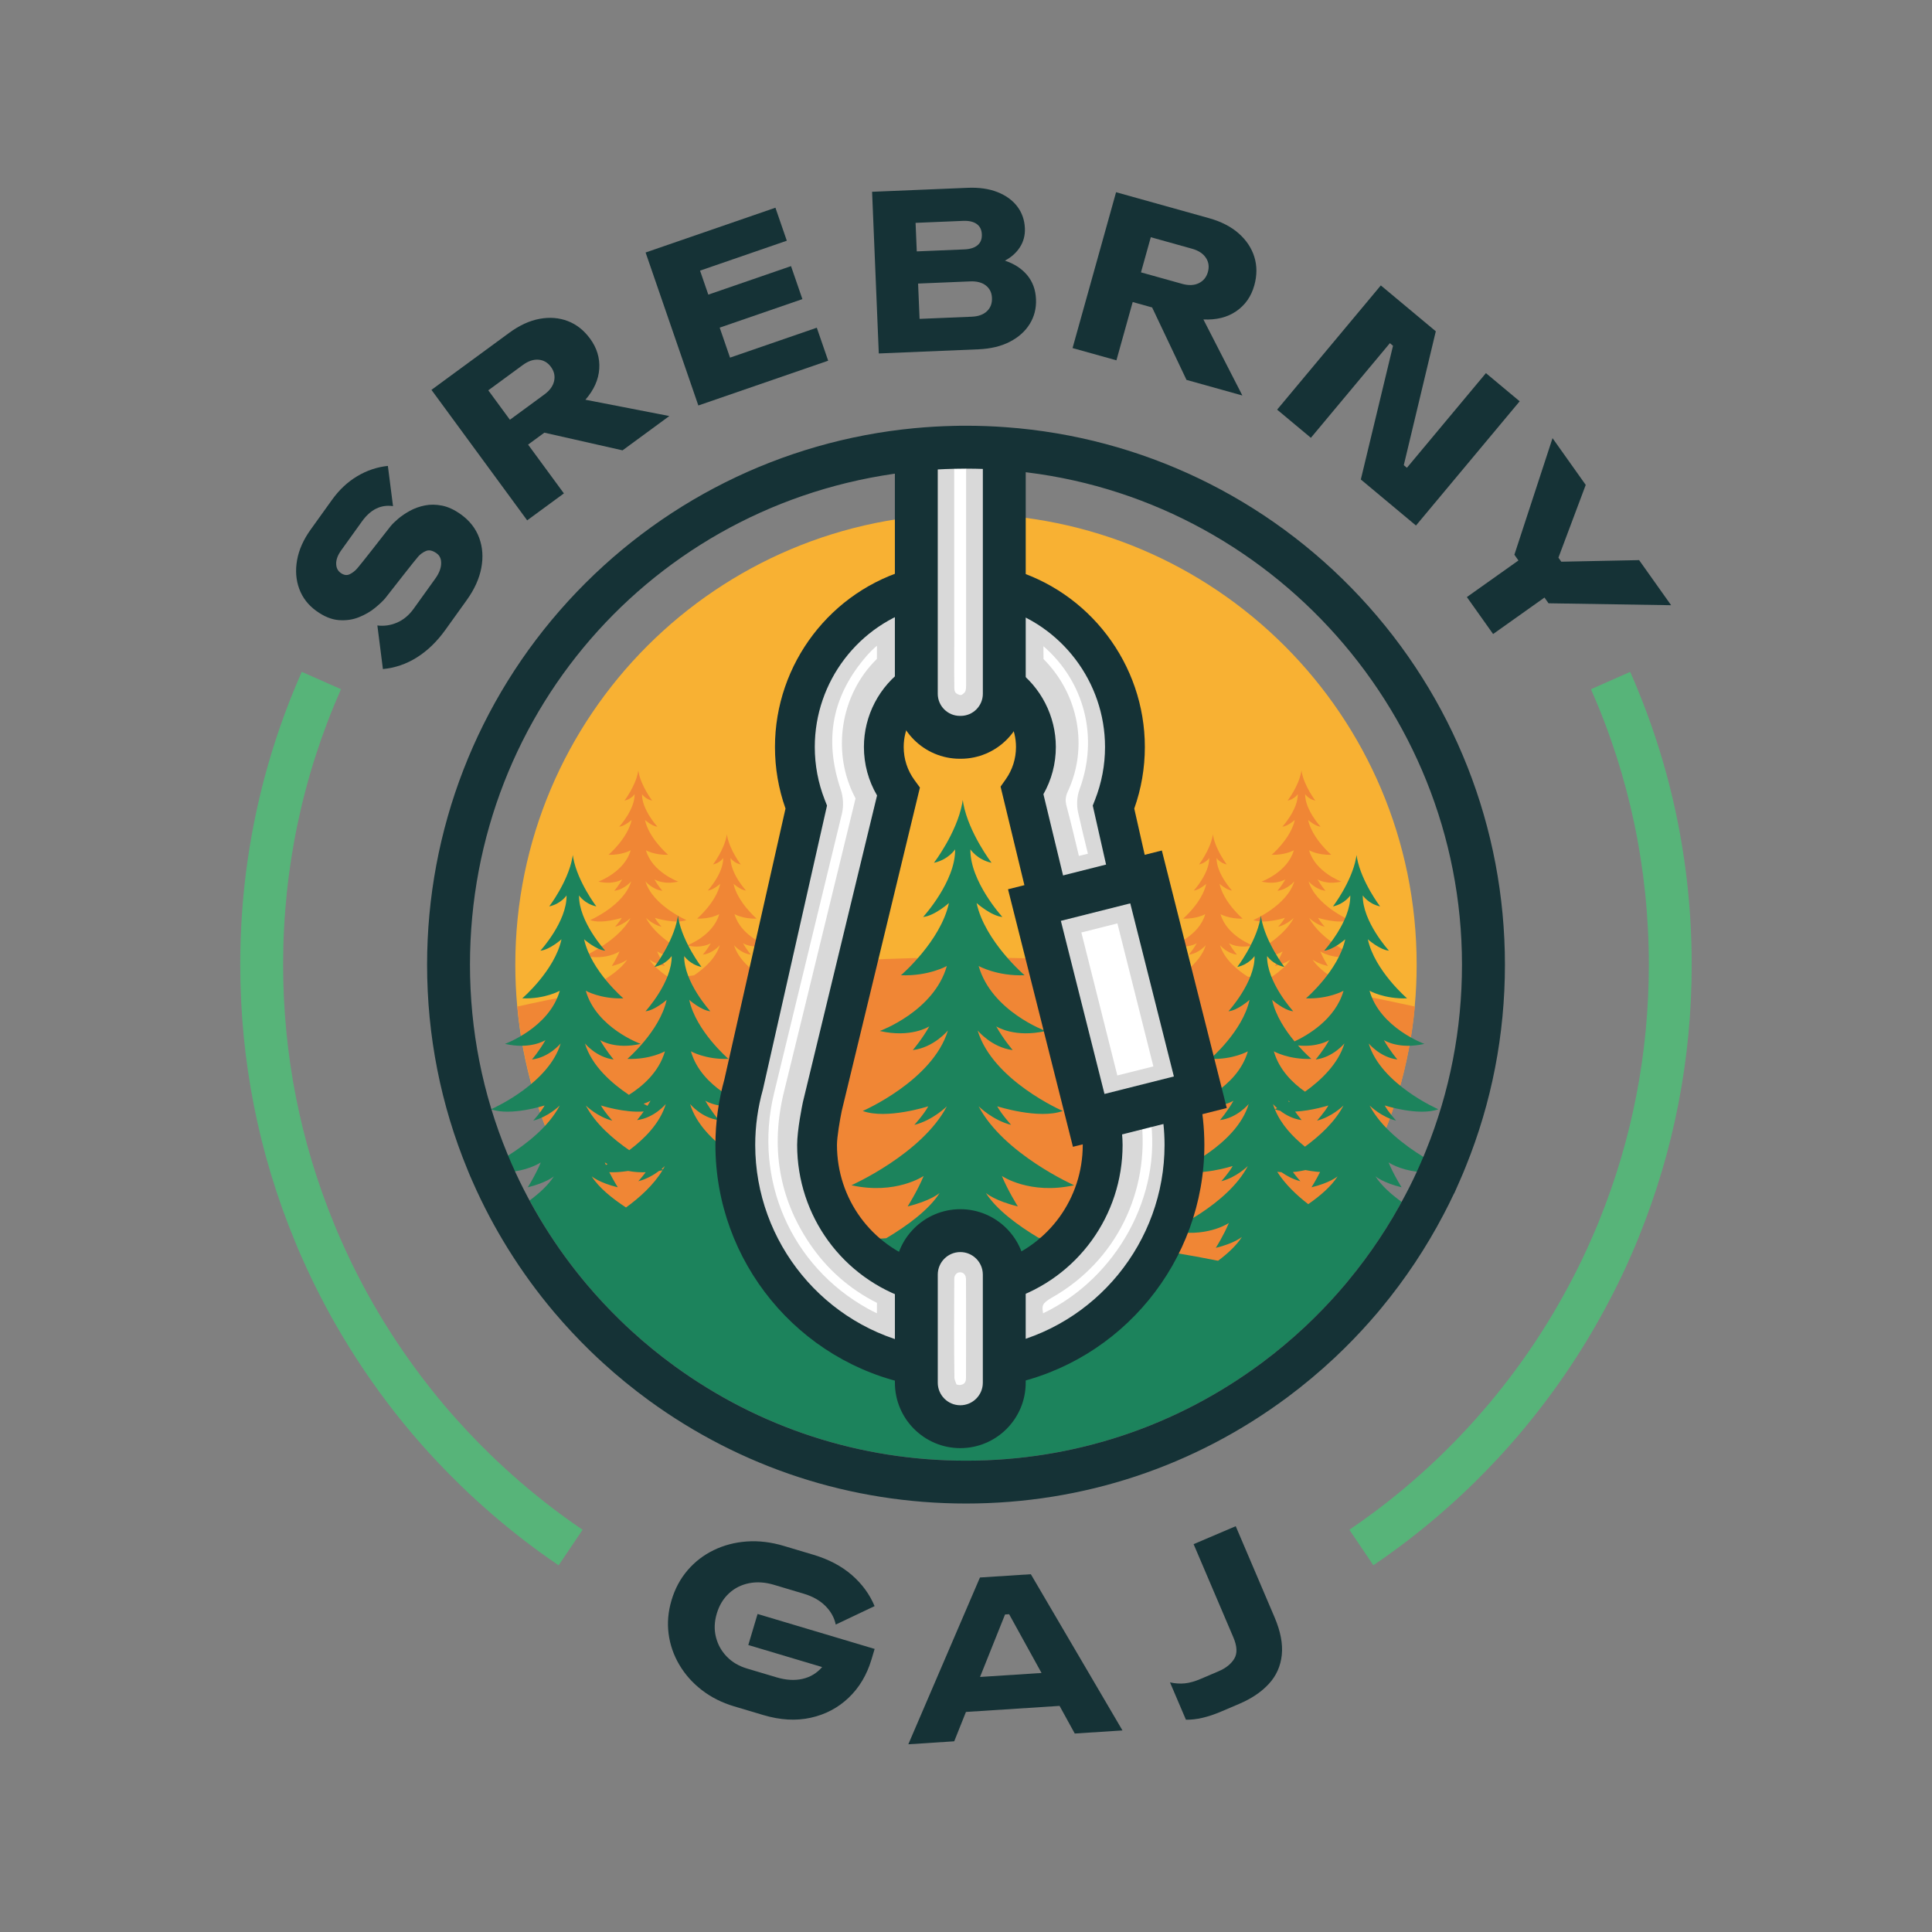
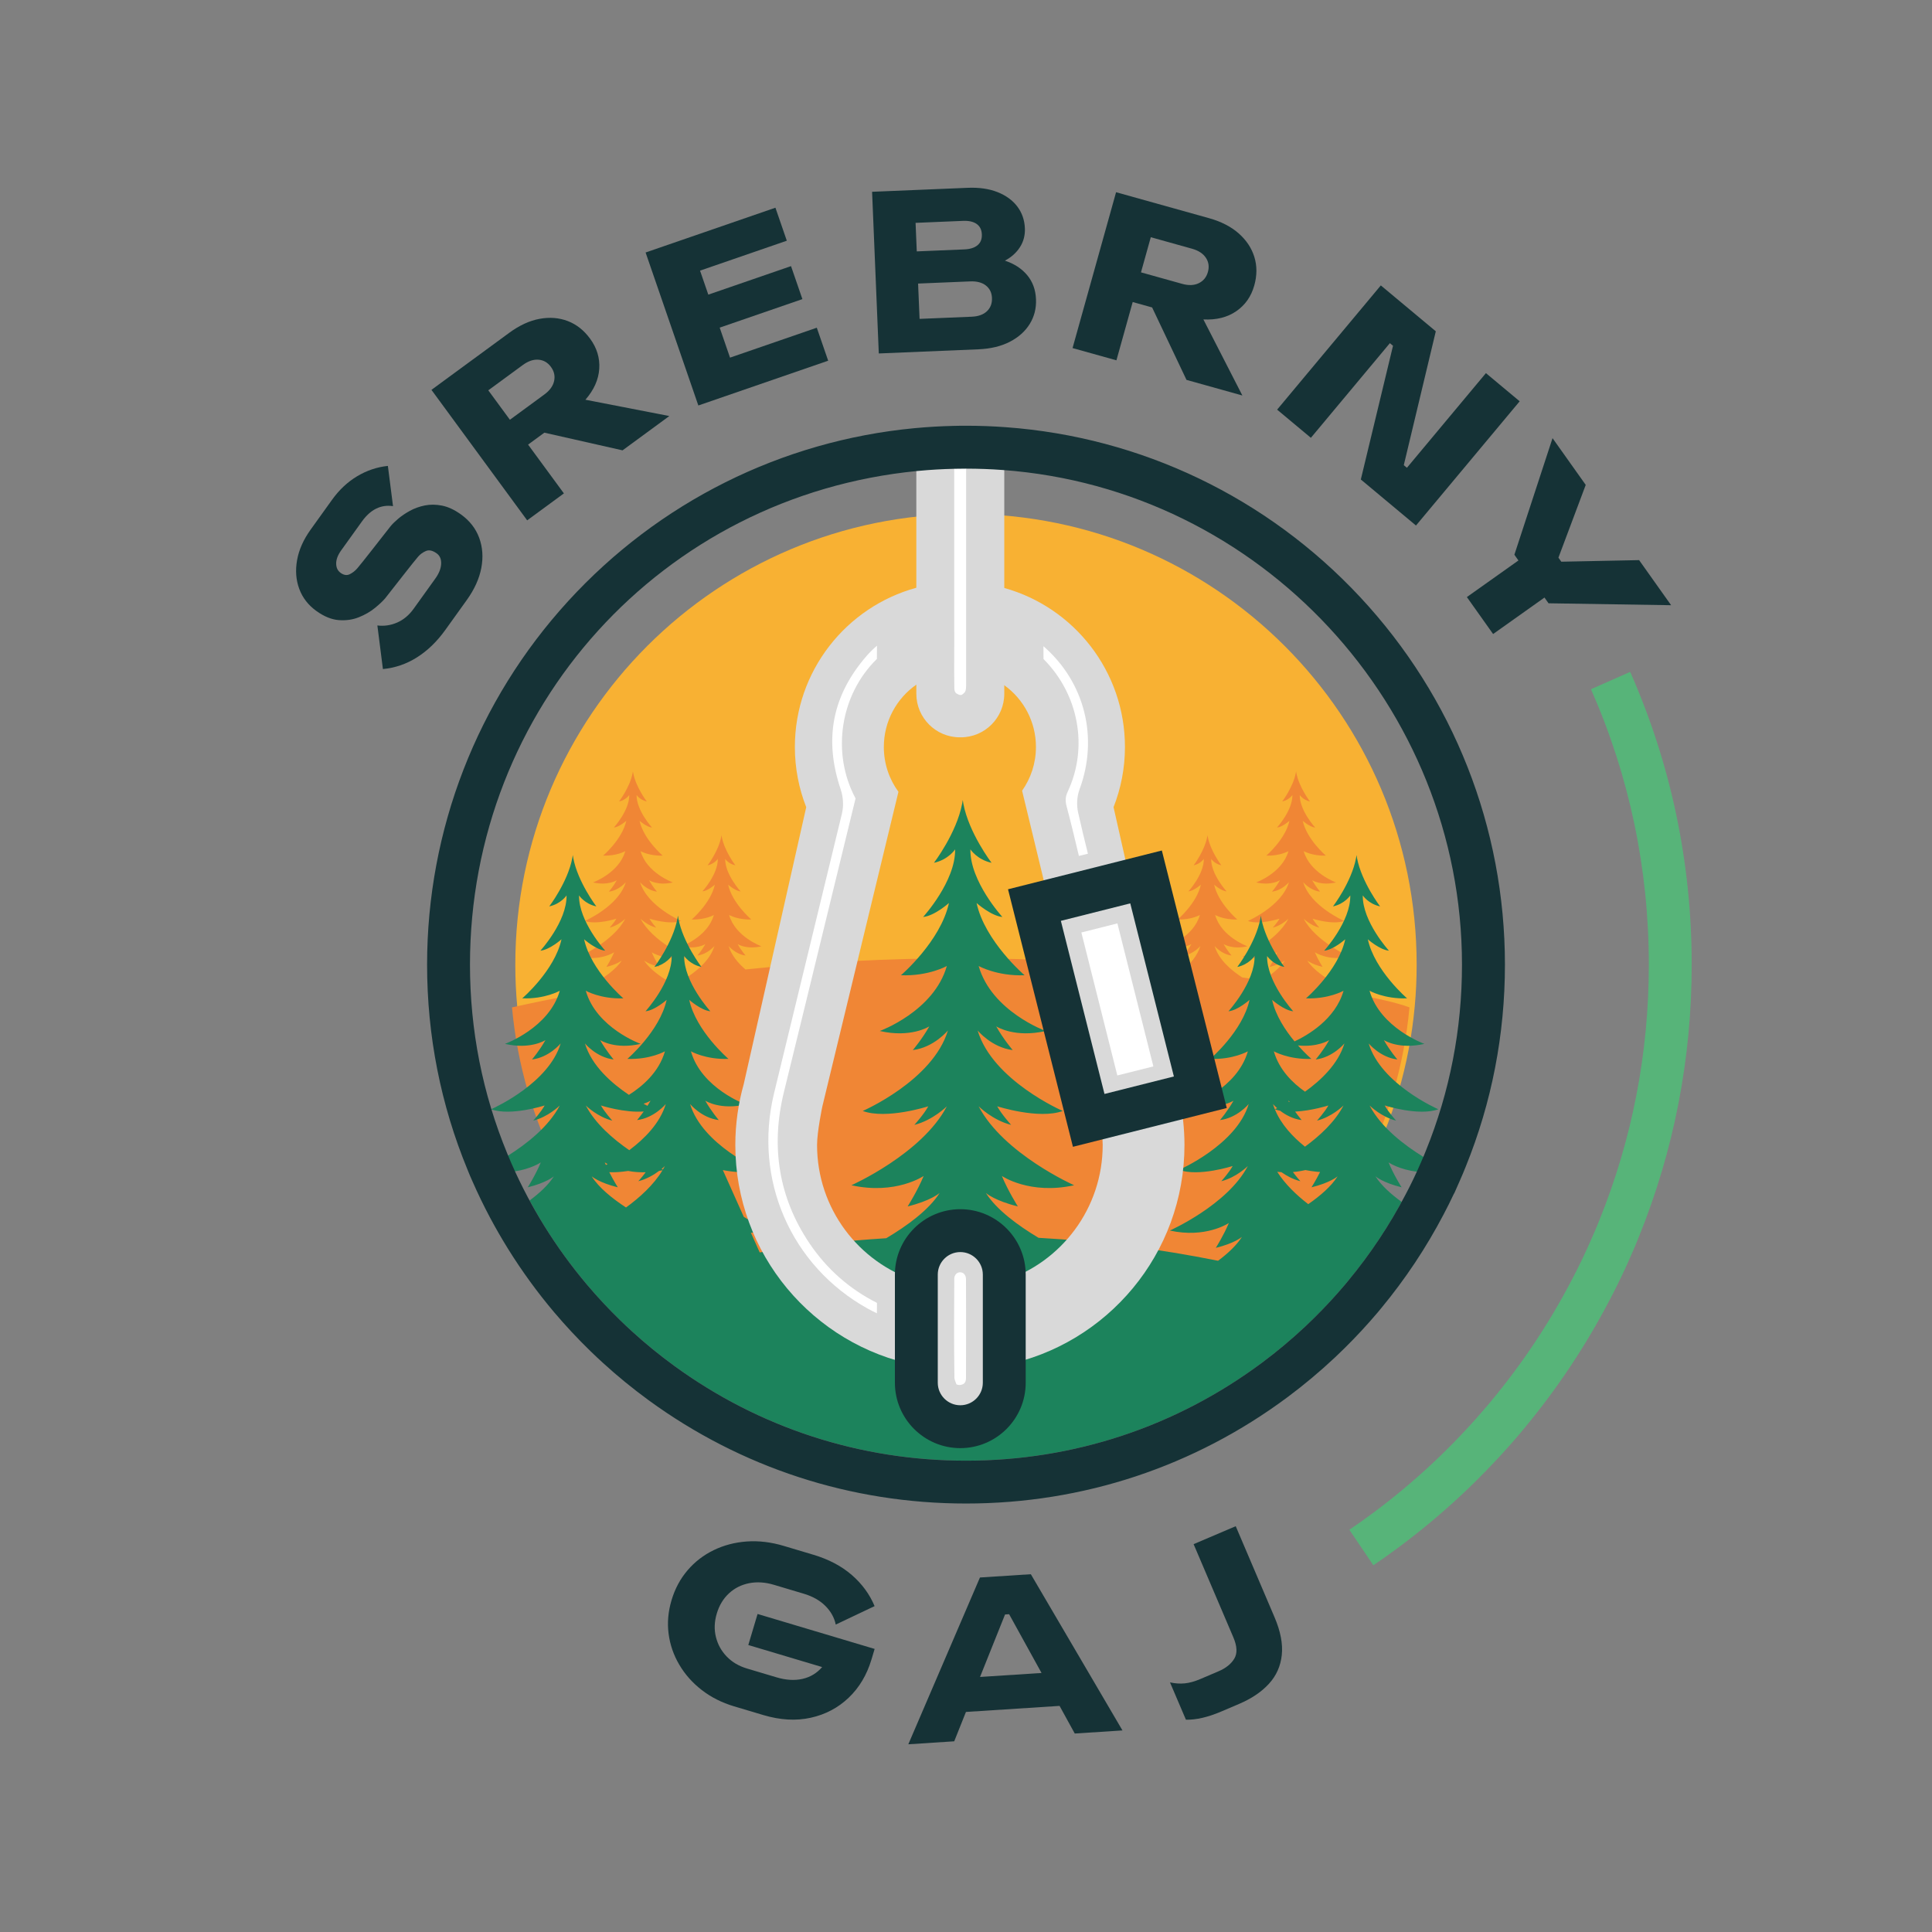
<svg xmlns="http://www.w3.org/2000/svg" version="1.1" id="Warstwa_1" x="0px" y="0px" viewBox="0 0 1000 1000" style="enable-background:new 0 0 1000 1000;" xml:space="preserve">
  <rect x="0" y="0" width="1000" height="1000" fill="#808080" stroke="none" />
  <style type="text/css">
	.st0{fill:#57B479;}
	.st1{fill:#F8B133;}
	.st2{fill:#F08635;}
	.st3{fill:#153236;}
	.st4{fill:#1C835C;}
	.st5{fill:#D9D9D9;}
	.st6{fill:#FFFFFF;}
</style>
  <g>
    <path class="st0" d="M710.85,810.19l-12.42-18.39c4.21-2.84,8.42-5.84,12.54-8.91c10.7-7.96,21.11-16.68,30.95-25.92   c2.14-2,4.27-4.05,6.34-6.11c3.25-3.2,6.39-6.43,9.36-9.61c4.16-4.42,8.33-9.09,12.42-13.91c0.55-0.64,1.05-1.26,1.54-1.87   l0.62-0.74c15.81-19.07,29.63-39.83,41.06-61.71c3.8-7.17,7.35-14.55,10.57-22l2.55-5.88c0.45-1.08,0.89-2.16,1.31-3.23   c17.1-42.18,25.74-86.76,25.74-132.6c0-49.61-10.08-97.58-29.95-142.58l20.3-8.97c21.13,47.84,31.84,98.83,31.84,151.54   c0,48.71-9.2,96.1-27.33,140.85c-1.25,3.16-2.65,6.49-4.13,9.81l-0.66,1.48c-0.54,1.22-1.08,2.44-1.63,3.65l-0.66,1.44   c-2.62,5.71-5.41,11.34-8.32,16.83c-12.1,23.15-26.74,45.16-43.49,65.39c-0.22,0.28-0.44,0.55-0.68,0.81   c-0.53,0.67-1.12,1.38-1.77,2.15c-4.33,5.11-8.76,10.07-13.15,14.73c-3.15,3.37-6.5,6.81-9.94,10.2c-2.2,2.18-4.48,4.39-6.77,6.52   c-10.44,9.8-21.5,19.07-32.87,27.52C719.85,803.95,715.34,807.15,710.85,810.19z" />
-     <path class="st0" d="M289.15,810.21c-3.15-2.13-6.42-4.43-10.31-7.25c-11.06-8.08-21.73-16.8-31.75-25.94   c-3.35-3.04-6.29-5.81-8.99-8.46c-4.08-3.97-8.12-8.07-11.94-12.15c-4.48-4.76-8.92-9.72-13.16-14.73   c-11.73-13.89-22.56-28.78-32.21-44.29c-0.19-0.29-0.37-0.58-0.54-0.87l-0.11-0.18c-4.21-6.83-8.19-13.77-11.83-20.61   c-4.41-8.26-8.59-16.89-12.42-25.63c-1.05-2.32-2.13-4.85-3.28-7.72c-18.75-45.39-28.26-93.53-28.26-143.09   c0-52.72,10.71-103.71,31.84-151.54l20.3,8.97c-19.87,45-29.95,92.97-29.95,142.58c0,46.66,8.95,91.97,26.6,134.67l0.04,0.1   c1.05,2.61,2.01,4.88,2.94,6.93l0.06,0.14c3.6,8.24,7.54,16.36,11.7,24.15c3.43,6.45,7.17,12.98,11.15,19.43l0.52,0.83   c9.11,14.64,19.33,28.7,30.38,41.79c3.98,4.7,8.16,9.37,12.39,13.86c3.61,3.85,7.39,7.7,11.28,11.48c2.53,2.49,5.27,5.06,8.41,7.92   c9.44,8.61,19.48,16.82,29.87,24.41c3.65,2.65,6.73,4.82,9.67,6.8L289.15,810.21z" />
    <path class="st1" d="M733.26,499.28c0,7.32-0.33,14.55-1,21.7c-5.58,60.48-34.24,114.28-77.11,152.47   c-41.23,36.76-95.57,59.1-155.16,59.1s-113.93-22.34-155.16-59.1c-42.86-38.19-71.53-91.99-77.11-152.47c-0.67-7.15-1-14.38-1-21.7   c0-128.83,104.43-233.27,233.27-233.27C628.83,266.02,733.26,370.45,733.26,499.28z" />
-     <path class="st2" d="M702.68,514.85c0.93-0.08,1.86-0.22,2.79-0.44c0,0-20.04-8.22-26.09-17.73c0.13,0.12,2.36,1.97,7.96,3.34   c0,0-2.44-3.86-3.99-7.58c0,0,6.94,4.75,18,2.31c0,0-17.61-7.84-23.77-19.67c0,0,3.47,3.47,8.1,4.63c0,0-2.44-2.7-3.47-4.63   c0,0,10.41,3.34,16.33,1.16c0,0-17.48-7.58-21.21-20.06c0,0,3.47,4.24,8.74,4.89c0,0-2.31-2.69-4.11-5.91   c0.21,0.13,4.68,2.91,12.34,1.15c0,0-13.5-4.89-16.71-16.2c0,0,4.5,2.57,11.44,2.31c0,0-9.89-8.48-11.95-18c0,0,3.6,3.21,6.43,3.47   c0,0-8.1-8.87-7.97-16.84c0,0,1.67,2.57,5.27,3.35c0,0-5.63-7.38-7.02-14.71c-0.06-0.31-0.11-0.63-0.16-0.94   c-0.04,0.31-0.09,0.63-0.15,0.94c-1.39,7.33-7.02,14.71-7.02,14.71c3.6-0.77,5.27-3.35,5.27-3.35c0.13,7.97-7.97,16.84-7.97,16.84   c2.83-0.26,6.43-3.47,6.43-3.47c-2.05,9.52-11.95,18-11.95,18c6.94,0.26,11.44-2.31,11.44-2.31c-3.21,11.31-16.71,16.2-16.71,16.2   c7.65,1.76,12.12-1.02,12.33-1.15c-1.79,3.21-4.11,5.91-4.11,5.91c5.27-0.65,8.74-4.89,8.74-4.89   c-3.72,12.47-21.21,20.06-21.21,20.06c5.91,2.18,16.32-1.16,16.32-1.16c-1.03,1.93-3.47,4.63-3.47,4.63   c4.63-1.16,8.1-4.63,8.1-4.63c-6.17,11.83-23.78,19.67-23.78,19.67c11.06,2.44,18-2.31,18-2.31c-1.54,3.72-3.98,7.58-3.98,7.58   c5.6-1.37,7.83-3.22,7.96-3.34c-2.4,3.78-7.01,7.35-11.69,10.29c-3.47-0.51-6.95-1.02-10.43-1.5c-5.32-3.42-12.11-9-14.27-16.24   c0,0,3.47,4.24,8.74,4.89c0,0-2.31-2.69-4.11-5.91c0.21,0.13,4.68,2.91,12.34,1.15c0,0-13.5-4.89-16.71-16.2   c0,0,4.5,2.57,11.44,2.31c0,0-9.89-8.48-11.95-18c0,0,3.6,3.21,6.43,3.47c0,0-8.1-8.87-7.97-16.84c0,0,1.67,2.57,5.27,3.35   c0,0-5.63-7.38-7.02-14.71c-0.06-0.31-0.11-0.63-0.16-0.94c-0.04,0.31-0.09,0.63-0.15,0.94c-1.39,7.33-7.02,14.71-7.02,14.71   c3.6-0.77,5.27-3.35,5.27-3.35c0.13,7.97-7.97,16.84-7.97,16.84c2.83-0.26,6.43-3.47,6.43-3.47c-2.05,9.52-11.95,18-11.95,18   c6.94,0.26,11.44-2.31,11.44-2.31c-3.21,11.31-16.71,16.2-16.71,16.2c7.65,1.76,12.12-1.02,12.33-1.15   c-1.79,3.21-4.11,5.91-4.11,5.91c5.27-0.65,8.74-4.89,8.74-4.89c-1.5,5.01-5.21,9.23-9.13,12.49   c-37.75-4.05-76.09-6.15-114.92-6.15c-37.63,0-74.78,1.97-111.4,5.78c-3.75-3.21-7.25-7.3-8.7-12.12c0,0,3.47,4.24,8.74,4.89   c0,0-2.32-2.69-4.11-5.91c0.21,0.13,4.68,2.91,12.33,1.15c0,0-13.5-4.89-16.71-16.2c0,0,4.5,2.57,11.44,2.31c0,0-9.9-8.48-11.95-18   c0,0,3.6,3.21,6.43,3.47c0,0-8.1-8.87-7.97-16.84c0,0,1.67,2.57,5.27,3.35c0,0-5.63-7.38-7.02-14.71   c-0.06-0.31-0.11-0.63-0.15-0.94c-0.05,0.31-0.1,0.63-0.16,0.94c-1.39,7.33-7.02,14.71-7.02,14.71c3.6-0.77,5.27-3.35,5.27-3.35   c0.13,7.97-7.97,16.84-7.97,16.84c2.83-0.26,6.43-3.47,6.43-3.47c-2.06,9.52-11.95,18-11.95,18c6.94,0.26,11.44-2.31,11.44-2.31   c-3.21,11.31-16.71,16.2-16.71,16.2c7.66,1.76,12.13-1.02,12.34-1.15c-1.8,3.21-4.11,5.91-4.11,5.91c5.27-0.65,8.74-4.89,8.74-4.89   c-2.03,6.79-8.14,12.13-13.29,15.59c-4.06,0.54-8.11,1.1-12.16,1.68c-4.42-2.84-8.68-6.24-10.95-9.82   c0.13,0.12,2.36,1.97,7.96,3.34c0,0-2.44-3.86-3.98-7.58c0,0,6.94,4.75,18,2.31c0,0-17.61-7.84-23.78-19.67c0,0,3.47,3.47,8.1,4.63   c0,0-2.44-2.7-3.47-4.63c0,0,10.41,3.34,16.33,1.16c0,0-17.48-7.58-21.21-20.06c0,0,3.47,4.24,8.74,4.89c0,0-2.32-2.69-4.11-5.91   c0.21,0.13,4.68,2.91,12.33,1.15c0,0-13.5-4.89-16.71-16.2c0,0,4.5,2.57,11.44,2.31c0,0-9.9-8.48-11.95-18c0,0,3.6,3.21,6.43,3.47   c0,0-8.1-8.87-7.97-16.84c0,0,1.67,2.57,5.27,3.35c0,0-5.63-7.38-7.02-14.71c-0.06-0.31-0.11-0.63-0.15-0.94   c-0.05,0.31-0.1,0.63-0.16,0.94c-1.39,7.33-7.02,14.71-7.02,14.71c3.6-0.77,5.27-3.35,5.27-3.35c0.13,7.97-7.97,16.84-7.97,16.84   c2.83-0.26,6.43-3.47,6.43-3.47c-2.06,9.52-11.95,18-11.95,18c6.94,0.26,11.44-2.31,11.44-2.31c-3.21,11.31-16.71,16.2-16.71,16.2   c7.66,1.76,12.13-1.02,12.34-1.15c-1.8,3.21-4.11,5.91-4.11,5.91c5.27-0.65,8.74-4.89,8.74-4.89   c-3.73,12.47-21.21,20.06-21.21,20.06c5.91,2.18,16.32-1.16,16.32-1.16c-1.02,1.93-3.47,4.63-3.47,4.63   c4.63-1.16,8.1-4.63,8.1-4.63c-6.17,11.83-23.77,19.67-23.77,19.67c11.05,2.44,18-2.31,18-2.31c-1.54,3.72-3.99,7.58-3.99,7.58   c5.6-1.37,7.83-3.22,7.96-3.34c-6.04,9.52-26.09,17.73-26.09,17.73c0.19,0.04,0.38,0.07,0.57,0.11   c-10.49,2.01-20.94,4.15-31.32,6.46c5.58,60.48,34.24,114.28,77.11,152.47c48.18,18.47,100.49,28.6,155.16,28.6   s106.99-10.13,155.16-28.6c42.86-38.19,71.53-91.99,77.11-152.47C722.45,518.8,712.59,516.76,702.68,514.85z" />
+     <path class="st2" d="M702.68,514.85c0,0-20.04-8.22-26.09-17.73c0.13,0.12,2.36,1.97,7.96,3.34   c0,0-2.44-3.86-3.99-7.58c0,0,6.94,4.75,18,2.31c0,0-17.61-7.84-23.77-19.67c0,0,3.47,3.47,8.1,4.63c0,0-2.44-2.7-3.47-4.63   c0,0,10.41,3.34,16.33,1.16c0,0-17.48-7.58-21.21-20.06c0,0,3.47,4.24,8.74,4.89c0,0-2.31-2.69-4.11-5.91   c0.21,0.13,4.68,2.91,12.34,1.15c0,0-13.5-4.89-16.71-16.2c0,0,4.5,2.57,11.44,2.31c0,0-9.89-8.48-11.95-18c0,0,3.6,3.21,6.43,3.47   c0,0-8.1-8.87-7.97-16.84c0,0,1.67,2.57,5.27,3.35c0,0-5.63-7.38-7.02-14.71c-0.06-0.31-0.11-0.63-0.16-0.94   c-0.04,0.31-0.09,0.63-0.15,0.94c-1.39,7.33-7.02,14.71-7.02,14.71c3.6-0.77,5.27-3.35,5.27-3.35c0.13,7.97-7.97,16.84-7.97,16.84   c2.83-0.26,6.43-3.47,6.43-3.47c-2.05,9.52-11.95,18-11.95,18c6.94,0.26,11.44-2.31,11.44-2.31c-3.21,11.31-16.71,16.2-16.71,16.2   c7.65,1.76,12.12-1.02,12.33-1.15c-1.79,3.21-4.11,5.91-4.11,5.91c5.27-0.65,8.74-4.89,8.74-4.89   c-3.72,12.47-21.21,20.06-21.21,20.06c5.91,2.18,16.32-1.16,16.32-1.16c-1.03,1.93-3.47,4.63-3.47,4.63   c4.63-1.16,8.1-4.63,8.1-4.63c-6.17,11.83-23.78,19.67-23.78,19.67c11.06,2.44,18-2.31,18-2.31c-1.54,3.72-3.98,7.58-3.98,7.58   c5.6-1.37,7.83-3.22,7.96-3.34c-2.4,3.78-7.01,7.35-11.69,10.29c-3.47-0.51-6.95-1.02-10.43-1.5c-5.32-3.42-12.11-9-14.27-16.24   c0,0,3.47,4.24,8.74,4.89c0,0-2.31-2.69-4.11-5.91c0.21,0.13,4.68,2.91,12.34,1.15c0,0-13.5-4.89-16.71-16.2   c0,0,4.5,2.57,11.44,2.31c0,0-9.89-8.48-11.95-18c0,0,3.6,3.21,6.43,3.47c0,0-8.1-8.87-7.97-16.84c0,0,1.67,2.57,5.27,3.35   c0,0-5.63-7.38-7.02-14.71c-0.06-0.31-0.11-0.63-0.16-0.94c-0.04,0.31-0.09,0.63-0.15,0.94c-1.39,7.33-7.02,14.71-7.02,14.71   c3.6-0.77,5.27-3.35,5.27-3.35c0.13,7.97-7.97,16.84-7.97,16.84c2.83-0.26,6.43-3.47,6.43-3.47c-2.05,9.52-11.95,18-11.95,18   c6.94,0.26,11.44-2.31,11.44-2.31c-3.21,11.31-16.71,16.2-16.71,16.2c7.65,1.76,12.12-1.02,12.33-1.15   c-1.79,3.21-4.11,5.91-4.11,5.91c5.27-0.65,8.74-4.89,8.74-4.89c-1.5,5.01-5.21,9.23-9.13,12.49   c-37.75-4.05-76.09-6.15-114.92-6.15c-37.63,0-74.78,1.97-111.4,5.78c-3.75-3.21-7.25-7.3-8.7-12.12c0,0,3.47,4.24,8.74,4.89   c0,0-2.32-2.69-4.11-5.91c0.21,0.13,4.68,2.91,12.33,1.15c0,0-13.5-4.89-16.71-16.2c0,0,4.5,2.57,11.44,2.31c0,0-9.9-8.48-11.95-18   c0,0,3.6,3.21,6.43,3.47c0,0-8.1-8.87-7.97-16.84c0,0,1.67,2.57,5.27,3.35c0,0-5.63-7.38-7.02-14.71   c-0.06-0.31-0.11-0.63-0.15-0.94c-0.05,0.31-0.1,0.63-0.16,0.94c-1.39,7.33-7.02,14.71-7.02,14.71c3.6-0.77,5.27-3.35,5.27-3.35   c0.13,7.97-7.97,16.84-7.97,16.84c2.83-0.26,6.43-3.47,6.43-3.47c-2.06,9.52-11.95,18-11.95,18c6.94,0.26,11.44-2.31,11.44-2.31   c-3.21,11.31-16.71,16.2-16.71,16.2c7.66,1.76,12.13-1.02,12.34-1.15c-1.8,3.21-4.11,5.91-4.11,5.91c5.27-0.65,8.74-4.89,8.74-4.89   c-2.03,6.79-8.14,12.13-13.29,15.59c-4.06,0.54-8.11,1.1-12.16,1.68c-4.42-2.84-8.68-6.24-10.95-9.82   c0.13,0.12,2.36,1.97,7.96,3.34c0,0-2.44-3.86-3.98-7.58c0,0,6.94,4.75,18,2.31c0,0-17.61-7.84-23.78-19.67c0,0,3.47,3.47,8.1,4.63   c0,0-2.44-2.7-3.47-4.63c0,0,10.41,3.34,16.33,1.16c0,0-17.48-7.58-21.21-20.06c0,0,3.47,4.24,8.74,4.89c0,0-2.32-2.69-4.11-5.91   c0.21,0.13,4.68,2.91,12.33,1.15c0,0-13.5-4.89-16.71-16.2c0,0,4.5,2.57,11.44,2.31c0,0-9.9-8.48-11.95-18c0,0,3.6,3.21,6.43,3.47   c0,0-8.1-8.87-7.97-16.84c0,0,1.67,2.57,5.27,3.35c0,0-5.63-7.38-7.02-14.71c-0.06-0.31-0.11-0.63-0.15-0.94   c-0.05,0.31-0.1,0.63-0.16,0.94c-1.39,7.33-7.02,14.71-7.02,14.71c3.6-0.77,5.27-3.35,5.27-3.35c0.13,7.97-7.97,16.84-7.97,16.84   c2.83-0.26,6.43-3.47,6.43-3.47c-2.06,9.52-11.95,18-11.95,18c6.94,0.26,11.44-2.31,11.44-2.31c-3.21,11.31-16.71,16.2-16.71,16.2   c7.66,1.76,12.13-1.02,12.34-1.15c-1.8,3.21-4.11,5.91-4.11,5.91c5.27-0.65,8.74-4.89,8.74-4.89   c-3.73,12.47-21.21,20.06-21.21,20.06c5.91,2.18,16.32-1.16,16.32-1.16c-1.02,1.93-3.47,4.63-3.47,4.63   c4.63-1.16,8.1-4.63,8.1-4.63c-6.17,11.83-23.77,19.67-23.77,19.67c11.05,2.44,18-2.31,18-2.31c-1.54,3.72-3.99,7.58-3.99,7.58   c5.6-1.37,7.83-3.22,7.96-3.34c-6.04,9.52-26.09,17.73-26.09,17.73c0.19,0.04,0.38,0.07,0.57,0.11   c-10.49,2.01-20.94,4.15-31.32,6.46c5.58,60.48,34.24,114.28,77.11,152.47c48.18,18.47,100.49,28.6,155.16,28.6   s106.99-10.13,155.16-28.6c42.86-38.19,71.53-91.99,77.11-152.47C722.45,518.8,712.59,516.76,702.68,514.85z" />
    <g>
      <g>
        <path class="st3" d="M439.27,878.74c-5.48,5.22-12.02,8.68-19.62,10.36c-7.6,1.69-15.79,1.22-24.56-1.39l-15.18-4.53     c-6.29-1.88-11.84-4.68-16.65-8.4c-4.81-3.72-8.69-8.08-11.64-13.09c-2.96-5-4.81-10.35-5.55-16.04     c-0.75-5.69-0.24-11.5,1.53-17.42s4.53-11.07,8.29-15.46s8.26-7.86,13.51-10.41s10.96-4.05,17.13-4.49s12.55,0.32,19.15,2.29     l15.4,4.6c7.87,2.35,14.46,5.83,19.78,10.43c5.32,4.61,9.26,9.99,11.83,16.14l-20.11,9.54c-0.73-3.56-2.51-6.77-5.33-9.61     c-2.82-2.84-6.56-4.96-11.2-6.35l-15.51-4.63c-4.5-1.34-8.76-1.61-12.79-0.82c-4.03,0.8-7.52,2.55-10.45,5.27     c-2.93,2.72-5.04,6.21-6.31,10.48c-1.25,4.2-1.4,8.23-0.43,12.11c0.96,3.88,2.83,7.25,5.61,10.12c2.77,2.87,6.26,4.93,10.46,6.18     l15.29,4.56c4.87,1.45,9.34,1.73,13.4,0.82c4.07-0.91,7.47-2.95,10.22-6.13l-38.22-11.41l4.8-16.07l60.59,18.09l-1.65,5.51     C448.67,866.94,444.75,873.52,439.27,878.74z" />
        <path class="st3" d="M507.22,816.51l26.34-1.7l47.43,80.86l-24.7,1.6l-7.86-14.3l-48.46,3.13l-6.07,15.2l-23.76,1.54     L507.22,816.51z M539.1,865.93l-16.78-30.42l-2.11,0.14l-12.95,32.34L539.1,865.93z" />
        <path class="st3" d="M617.81,799.25l21.8-9.29l20.11,47.16c3.1,7.27,4.34,13.77,3.73,19.52c-0.61,5.74-2.83,10.71-6.66,14.89     c-3.83,4.18-8.94,7.64-15.34,10.37l-9.28,3.96c-6.98,2.98-13.09,4.39-18.34,4.25l-8.24-19.31c2.63,0.58,5.17,0.75,7.62,0.51     c2.45-0.23,5.19-1,8.21-2.29l9.28-3.96c3.81-1.62,6.54-3.81,8.18-6.55s1.47-6.41-0.49-11.01L617.81,799.25z" />
      </g>
    </g>
    <path class="st4" d="M708.89,572.2c0.35,0.35,6.12,5.93,13.73,7.84c0,0-4.16-4.59-5.88-7.85c0,0,17.67,5.67,27.72,1.96   c0,0-29.69-12.88-36.03-34.06c0,0,5.9,7.21,14.84,8.3c0,0-3.92-4.58-6.98-10.03c0.37,0.22,7.94,4.95,20.96,1.95   c0,0-22.92-8.29-28.38-27.5c0,0,7.64,4.36,19.42,3.93c0,0-16.8-14.41-20.31-30.57c0,0,6.12,5.46,10.93,5.9   c0,0-13.76-15.06-13.54-28.6c0,0,2.84,4.36,8.96,5.68c0,0-9.56-12.54-11.93-24.98c-0.09-0.53-0.19-1.07-0.26-1.61   c-0.07,0.54-0.16,1.08-0.26,1.61c-2.36,12.44-11.92,24.98-11.92,24.98c6.1-1.32,8.94-5.68,8.94-5.68   c0.24,13.54-13.52,28.6-13.52,28.6c4.8-0.44,10.91-5.9,10.91-5.9c-3.49,16.16-20.31,30.57-20.31,30.57   c11.79,0.43,19.43-3.93,19.43-3.93c-4.22,14.9-18.95,23.22-25.36,26.21c-4.67-5.63-9.83-13.33-11.6-21.49c0,0,6.12,5.45,10.92,5.9   c0,0-13.76-15.08-13.53-28.62c0,0,2.83,4.38,8.95,5.69c0,0-9.56-12.53-11.92-24.98c-0.09-0.54-0.19-1.06-0.27-1.6   c-0.06,0.54-0.16,1.06-0.25,1.6c-2.36,12.45-11.92,24.98-11.92,24.98c6.1-1.31,8.94-5.69,8.94-5.69   c0.24,13.54-13.52,28.62-13.52,28.62c4.8-0.45,10.9-5.9,10.9-5.9c-3.49,16.15-20.3,30.55-20.3,30.55   c11.79,0.44,19.43-3.92,19.43-3.92c-5.45,19.2-28.38,27.51-28.38,27.51c13,2.99,20.6-1.73,20.95-1.95   c-3.05,5.45-6.98,10.03-6.98,10.03c8.96-1.11,14.85-8.31,14.85-8.31c-6.32,21.18-36.03,34.07-36.03,34.07   c10.05,3.69,27.73-1.98,27.73-1.98c-1.75,3.28-5.88,7.86-5.88,7.86c7.61-1.9,13.38-7.5,13.72-7.85   c-10.47,20.09-40.37,33.39-40.37,33.39c18.32,4.04,29.98-3.52,30.55-3.9c-2.6,6.32-6.74,12.86-6.74,12.86   c9.51-2.32,13.3-5.47,13.52-5.68c-2.76,4.36-7.27,8.56-12.36,12.36c-30.27-6.09-61.3-10.1-92.92-11.88   c-10.71-6.42-21.76-14.55-27.25-23.19c0.28,0.24,4.91,4.1,16.54,6.94c0,0-5.07-8.02-8.27-15.76c0,0,14.41,9.88,37.39,4.8   c0,0-36.59-16.28-49.41-40.86c0,0,7.21,7.21,16.82,9.62c0,0-5.07-5.61-7.21-9.62c0,0,21.63,6.95,33.92,2.41   c0,0-36.32-15.75-44.06-41.67c0,0,7.2,8.82,18.16,10.16c0,0-4.81-5.6-8.54-12.27c0.44,0.28,9.72,6.04,25.62,2.39   c0,0-28.04-10.16-34.71-33.65c0,0,9.35,5.33,23.77,4.8c0,0-20.57-17.62-24.84-37.39c0,0,7.48,6.68,13.35,7.22   c0,0-16.83-18.43-16.55-34.99c0,0,3.47,5.34,10.94,6.95c0,0-11.69-15.33-14.58-30.55c-0.12-0.66-0.23-1.31-0.31-1.96   c-0.1,0.65-0.21,1.3-0.33,1.96c-2.89,15.22-14.58,30.55-14.58,30.55c7.48-1.61,10.95-6.95,10.95-6.95   c0.27,16.56-16.56,34.99-16.56,34.99c5.87-0.54,13.36-7.22,13.36-7.22c-4.28,19.77-24.84,37.39-24.84,37.39   c14.42,0.53,23.76-4.8,23.76-4.8c-6.67,23.49-34.71,33.65-34.71,33.65c15.91,3.65,25.2-2.11,25.63-2.39   c-3.74,6.67-8.54,12.27-8.54,12.27c10.95-1.34,18.17-10.16,18.17-10.16c-7.75,25.92-44.08,41.67-44.08,41.67   c12.29,4.54,33.92-2.41,33.92-2.41c-2.13,4.01-7.21,9.62-7.21,9.62c9.62-2.41,16.82-9.62,16.82-9.62   c-12.82,24.58-49.39,40.86-49.39,40.86c22.96,5.08,37.39-4.8,37.39-4.8c-3.21,7.74-8.29,15.76-8.29,15.76   c11.65-2.84,16.27-6.7,16.54-6.94c-5.55,8.74-16.79,16.96-27.61,23.4c-22.15,1.38-44.01,3.85-65.51,7.36l-4.55-10.17   c2.87-0.07,5.99-0.42,9.34-1.16c0,0-5.72-2.55-13.03-7.09l-10.83-24.19c5.9,1.11,13.6,1.86,19.06-0.14c0,0-29.7-12.89-36.02-34.07   c0,0,5.88,7.2,14.84,8.31c0,0-3.93-4.58-6.98-10.03c0.37,0.22,7.94,4.94,20.94,1.95c0,0-22.92-8.31-28.37-27.51   c0,0,7.64,4.36,19.43,3.92c0,0-16.82-14.4-20.3-30.55c0,0,6.11,5.45,10.92,5.9c0,0-13.76-15.08-13.54-28.62   c0,0,2.84,4.38,8.94,5.69c0,0-9.56-12.53-11.92-24.98c-0.1-0.54-0.18-1.06-0.25-1.6c-0.08,0.54-0.16,1.06-0.27,1.6   c-2.37,12.45-11.92,24.98-11.92,24.98c6.11-1.31,8.95-5.69,8.95-5.69c0.22,13.54-13.54,28.62-13.54,28.62   c4.81-0.45,10.93-5.9,10.93-5.9c-3.51,16.15-20.31,30.55-20.31,30.55c11.79,0.44,19.43-3.92,19.43-3.92   c-3.08,10.82-11.7,18.18-18.64,22.54c-8.77-5.87-19.29-14.98-22.76-26.61c0,0,5.88,7.21,14.84,8.3c0,0-3.93-4.58-6.97-10.03   c0.34,0.22,7.94,4.95,20.94,1.95c0,0-22.93-8.29-28.38-27.5c0,0,7.64,4.36,19.44,3.93c0,0-16.82-14.41-20.31-30.57   c0,0,6.12,5.46,10.92,5.9c0,0-13.76-15.06-13.54-28.6c0,0,2.84,4.36,8.94,5.68c0,0-9.55-12.54-11.92-24.98   c-0.09-0.53-0.19-1.07-0.25-1.61c-0.08,0.54-0.18,1.08-0.27,1.61c-2.36,12.44-11.92,24.98-11.92,24.98   c6.12-1.32,8.96-5.68,8.96-5.68c0.22,13.54-13.54,28.6-13.54,28.6c4.8-0.44,10.92-5.9,10.92-5.9   c-3.5,16.16-20.31,30.57-20.31,30.57c11.78,0.43,19.42-3.93,19.42-3.93c-5.45,19.21-28.37,27.5-28.37,27.5   c13.01,3,20.6-1.73,20.95-1.95c-3.06,5.45-6.97,10.03-6.97,10.03c8.94-1.09,14.84-8.3,14.84-8.3   c-6.05,20.25-33.47,32.92-35.85,33.99c-0.11,0.05-0.17,0.07-0.17,0.07c0.07,0.03,0.14,0.05,0.21,0.07   c10.06,3.56,27.52-2.03,27.52-2.03c-1.75,3.26-5.9,7.85-5.9,7.85c7.61-1.91,13.38-7.49,13.73-7.84   c-5.77,11.06-17.43,20.08-26.74,25.93c-1.93,1.22-3.76,2.3-5.41,3.23c0.73,1.82,1.49,3.63,2.3,5.42c2.42,0,4.65-0.19,6.68-0.5   c8.15-1.23,12.98-4.37,13.35-4.61c-2.6,6.33-6.75,12.88-6.75,12.88c9.53-2.33,13.3-5.49,13.52-5.68   c-2.8,4.42-7.39,8.67-12.57,12.51c2.31,4.27,4.76,8.51,7.29,12.61l0.17,0.28l0.21,0.33c6.6,10.62,14.02,20.83,22.06,30.34   c5.4,6.39,11.19,12.59,17.19,18.43c2,1.95,4.04,3.87,6.1,5.73c6.84,6.25,14.13,12.21,21.72,17.75   c44.12,32.17,96.4,49.18,151.16,49.18c55.7,0,108.7-17.54,153.25-50.73c7.74-5.77,15.31-12.1,22.49-18.84   c1.42-1.32,2.87-2.73,4.6-4.43c5.48-5.41,10.8-11.15,15.82-17.09c0.41-0.47,0.77-0.91,1.11-1.35l0.55-0.64   c10.51-12.69,19.8-26.41,27.67-40.84c-5.59-4.03-10.59-8.55-13.56-13.24c0.24,0.19,4.01,3.35,13.52,5.68c0,0-4.15-6.55-6.75-12.88   c0.38,0.25,5.71,3.72,14.66,4.79c0.62,0.08,1.26,0.14,1.92,0.19h0.02c1.01-2.3,2-4.61,2.92-6.94c-0.49-0.29-0.98-0.59-1.49-0.9   C727.26,592.99,714.89,583.71,708.89,572.2z M336.73,569.72c-0.51,0.92-1.05,1.81-1.59,2.66c-0.13-0.06-0.24-0.12-0.37-0.19   c-0.51-0.27-1.08-0.57-1.66-0.89C335.33,570.57,336.59,569.8,336.73,569.72z M324.02,624.99c-7.21-4.71-14.06-10.28-17.77-16.12   c0.24,0.19,4.03,3.35,13.52,5.68c0,0-2.2-3.49-4.41-7.83c2.28,0.1,4.64-0.02,6.93-0.27c0.97-0.11,1.92-0.23,2.85-0.37   c0.77,0.14,1.56,0.26,2.4,0.37c2.04,0.25,4.27,0.37,6.67,0.3c-1.81,2.45-3.81,4.64-3.81,4.64c4.45-1.11,8.26-3.48,10.74-5.33   c0.59-0.1,1.18-0.21,1.77-0.33C338.32,613.34,331.04,619.9,324.02,624.99z M313.03,601.67c0.12,0.07,0.62,0.4,1.47,0.85   c-0.31,0.17-0.6,0.33-0.89,0.49C313.41,602.56,313.22,602.12,313.03,601.67z M343.13,605.38c-0.18-0.08-0.42-0.19-0.7-0.32   c1-0.82,1.61-1.41,1.72-1.52C343.83,604.16,343.48,604.78,343.13,605.38z M325.7,595.33c-8.38-5.77-17.58-13.7-22.49-23.13   c0.35,0.35,6.12,5.93,13.72,7.84c0,0-4.13-4.59-5.88-7.85c0,0,12.23,3.92,22.13,3.11c-1.89,2.66-3.43,4.45-3.43,4.45   c8.95-1.11,14.86-8.31,14.86-8.31C341.62,581.41,333.49,589.52,325.7,595.33z M658.9,571.44c0,0,0.76,0.93,2.14,2.16   c-0.71,0.34-1.13,0.52-1.18,0.55C659.5,573.26,659.17,572.36,658.9,571.44z M677.15,623.27c-6.02-4.63-11.97-10.29-16.05-16.73   c0.72,0.07,1.44,0.13,2.14,0.16c2.45,1.73,5.89,3.7,9.84,4.69c0,0-2.06-2.27-3.87-4.76c0.63-0.05,1.25-0.11,1.86-0.18   c1.66-0.21,3.2-0.5,4.61-0.83c1.71,0.32,3.59,0.62,5.52,0.83c0.68,0.07,1.38,0.13,2.07,0.18c-2.21,4.38-4.44,7.92-4.44,7.92   c9.51-2.33,13.3-5.49,13.52-5.68C689.07,614.02,683.38,618.95,677.15,623.27z M675.45,593.52c-6.3-5.06-12.45-11.6-15.58-19.36   c0.86,0.32,1.79,0.57,2.75,0.76c2.6,2.01,6.44,4.25,11.11,4.83c0,0-1.5-1.76-3.37-4.39c8.61-0.42,17.21-3.17,17.21-3.17   c-1.76,3.26-5.9,7.85-5.9,7.85c7.61-1.91,13.38-7.49,13.73-7.84C690.98,580.68,683.09,587.95,675.45,593.52z M666.76,569.72   c0.06,0.03,0.34,0.2,0.79,0.43c-0.13,0.08-0.27,0.16-0.4,0.24C667.02,570.16,666.89,569.94,666.76,569.72z M675.48,565.05   c-6.39-4.48-13.43-11.33-16.14-20.89c0,0,7.64,4.36,19.42,3.92c0,0-3.1-2.66-6.92-6.97c10.05,1.03,15.84-2.56,16.14-2.75   c-3.04,5.45-6.98,10.03-6.98,10.03c8.96-1.09,14.86-8.3,14.86-8.3C692.69,550.67,683.69,559.18,675.48,565.05z" />
    <g>
      <g>
        <path class="st3" d="M195.33,323.74c3.54,0.43,6.96-0.08,10.26-1.52c3.29-1.44,6.13-3.81,8.5-7.11l11.22-15.63     c1.92-2.67,2.93-5.21,3.03-7.64c0.11-2.43-0.67-4.23-2.32-5.42c-2.1-1.5-3.94-1.92-5.54-1.23c-1.6,0.68-2.94,1.65-4.02,2.89     c-0.56,0.65-1.55,1.85-2.94,3.59c-1.4,1.74-2.97,3.74-4.73,5.99s-3.49,4.45-5.18,6.61c-1.69,2.16-3.12,3.97-4.27,5.45     c-1.22,1.43-2.99,3.1-5.32,4.99c-2.32,1.9-5.07,3.48-8.25,4.76s-6.64,1.78-10.39,1.5c-3.74-0.28-7.62-1.86-11.62-4.73     c-4.19-3.01-7.14-6.81-8.85-11.41c-1.71-4.59-2.09-9.56-1.14-14.9c0.94-5.34,3.29-10.61,7.03-15.82l11.08-15.44     c3.69-5.15,8.03-9.2,13-12.18c4.98-2.97,10.27-4.75,15.89-5.34l2.66,20.83c-6.26-0.93-11.63,1.71-16.1,7.94l-10.74,14.96     c-1.73,2.42-2.59,4.69-2.58,6.81c0.01,2.13,0.78,3.74,2.31,4.83c1.65,1.19,3.22,1.42,4.7,0.7s2.78-1.73,3.91-3.04     c0.57-0.65,1.56-1.87,2.97-3.64c1.42-1.77,3.02-3.8,4.8-6.08s3.52-4.5,5.21-6.66c1.69-2.15,3.09-3.94,4.21-5.36     c0.93-1.16,2.26-2.47,3.98-3.93s3.74-2.83,6.05-4.1c2.31-1.28,4.88-2.2,7.7-2.78c2.82-0.57,5.81-0.55,8.97,0.08     c3.16,0.63,6.42,2.15,9.79,4.57c4.51,3.24,7.65,7.28,9.43,12.11c1.78,4.84,2.14,10.03,1.09,15.58s-3.56,11.09-7.53,16.62     l-11.08,15.44c-4.33,6.04-9.23,10.77-14.69,14.22s-11.33,5.46-17.63,6.05L195.33,323.74z" />
        <path class="st3" d="M223.32,201.79l40.2-29.49c5.3-3.89,10.55-6.31,15.76-7.27c5.21-0.96,10.08-0.58,14.59,1.15     c4.52,1.73,8.37,4.77,11.56,9.12c3.52,4.79,5.1,9.99,4.74,15.58c-0.36,5.6-2.74,10.94-7.16,16.02l43.43,8.44l-24.21,17.76     l-40.47-9.15l-8.42,6.18l18.53,25.25l-19.01,13.95L223.32,201.79z M263.92,217.26l17.88-13.11c2.77-2.04,4.44-4.35,5.01-6.95     c0.57-2.6,0.02-5.03-1.65-7.3c-1.67-2.27-3.81-3.51-6.44-3.72c-2.62-0.21-5.33,0.71-8.1,2.74l-17.88,13.11L263.92,217.26z" />
        <path class="st3" d="M334.16,130.69l67.2-23.18l5.89,17.08l-44.91,15.49l4.28,12.42l42.81-14.76l5.89,17.08l-42.81,14.76     l5.35,15.53l44.91-15.49l5.89,17.08l-67.2,23.18L334.16,130.69z" />
        <path class="st3" d="M451.39,99.27l49.46-2.06c5.94-0.25,11.1,0.5,15.47,2.23c4.38,1.74,7.79,4.22,10.23,7.44     c2.44,3.23,3.75,6.99,3.93,11.28c0.15,3.59-0.69,6.84-2.53,9.73s-4.44,5.23-7.81,7.02c4.84,1.6,8.68,4.1,11.52,7.5     s4.37,7.57,4.57,12.49c0.2,4.69-0.88,8.94-3.23,12.76c-2.35,3.82-5.78,6.89-10.3,9.23c-4.52,2.34-9.95,3.64-16.27,3.91     l-51.57,2.15L451.39,99.27z M473.9,115.35l0.62,14.77l24.61-1.03c2.97-0.12,5.25-0.84,6.84-2.16c1.59-1.32,2.33-3.19,2.23-5.61     c-0.1-2.42-1-4.22-2.69-5.41c-1.69-1.18-4.02-1.71-6.99-1.59L473.9,115.35z M475.97,165.05l26.96-1.12     c3.44-0.14,6.08-1.09,7.92-2.85c1.84-1.76,2.71-4.05,2.59-6.86c-0.11-2.73-1.16-4.88-3.15-6.44c-1.98-1.56-4.69-2.27-8.13-2.13     l-26.96,1.12L475.97,165.05z" />
        <path class="st3" d="M577.68,99.49l48.02,13.41c6.33,1.77,11.48,4.4,15.45,7.91c3.97,3.51,6.67,7.57,8.1,12.19     s1.42,9.53-0.03,14.73c-1.6,5.73-4.71,10.17-9.33,13.35c-4.62,3.18-10.3,4.6-17.02,4.26l20.18,39.37l-28.92-8.08l-17.79-37.49     l-10.06-2.81l-8.42,30.17l-22.71-6.34L577.68,99.49z M590.57,140.97l21.35,5.96c3.31,0.93,6.17,0.81,8.56-0.35     s3.97-3.09,4.73-5.8s0.41-5.16-1.05-7.36c-1.46-2.19-3.84-3.75-7.16-4.68l-21.35-5.96L590.57,140.97z" />
        <path class="st3" d="M714.71,147.73l28.46,23.75l-16.57,69.29l1.62,1.35l40.89-48.99l17.47,14.58l-53.67,64.3l-28.55-23.83     l16.66-69.21l-1.62-1.35l-40.89,48.99l-17.47-14.58L714.71,147.73z" />
        <path class="st3" d="M801.52,312.26l-2.1-2.97l-26.59,18.88l-13.58-19.13l26.69-18.94l-2.1-2.97l19.75-60.34l17.18,24.2     l-14.13,37.65l1.49,2.1l40.27-0.82l16.57,23.34L801.52,312.26z" />
      </g>
    </g>
    <g>
      <g>
        <path class="st5" d="M610.44,568.07c-0.51-2.35-1.08-4.66-1.73-6.96l-23.73-105.15l-8.61-38.17c3.79-9.65,5.9-20.15,5.9-31.15     c0-39.22-26.44-72.27-62.46-82.31c-6.33-1.76-12.94-2.81-19.77-3.06c-1.06-0.05-2.12-0.06-3.2-0.06c-1,0-1.98,0.02-2.96,0.06     c-6.77,0.22-13.33,1.24-19.59,2.95c-36.24,9.89-62.87,43.06-62.87,82.42c0,11,2.09,21.5,5.88,31.15l-32.34,143.32     c-2.82,10.03-4.36,20.59-4.36,31.51c0,56.48,40.28,103.56,93.69,114.04c6.39,1.27,12.95,2,19.67,2.17     c0.95,0.02,1.92,0.03,2.89,0.03c1.06,0,2.12-0.02,3.17-0.03c6.77-0.19,13.38-0.95,19.8-2.25     c53.18-10.65,93.26-57.62,93.26-113.96C613.07,584.21,612.15,576,610.44,568.07z M500.02,666.48c-1.05,0.06-2.11,0.08-3.17,0.08     c-0.98,0-1.97-0.02-2.95-0.06c-6.82-0.27-13.4-1.46-19.61-3.46c-29.8-9.53-51.38-37.44-51.38-70.42c0-6.9,2.73-19.91,2.73-19.91     l39.39-162.87c-4.76-6.52-7.56-14.52-7.56-23.21c0-13.35,6.64-25.16,16.82-32.26c5.63-3.96,12.33-6.47,19.59-6.99     c0.98-0.1,1.97-0.13,2.96-0.13c1.08,0,2.16,0.05,3.22,0.14c7.34,0.59,14.11,3.19,19.75,7.28c9.92,7.13,16.39,18.79,16.39,31.96     c0,8.43-2.65,16.23-7.17,22.64l13.85,57.29l25.71,106.26c0,0,0.4,2.35,0.84,5.58c0.6,4.34,1.32,10.29,1.32,14.22     c0,32.81-21.37,60.63-50.95,70.29C513.54,664.98,506.9,666.2,500.02,666.48z" />
-         <path class="st3" d="M496.85,719.16c-1.04,0-2.08-0.01-3.1-0.03c-7.28-0.18-14.49-0.98-21.47-2.37     C413.2,705.17,370.3,652.96,370.3,592.62c0-11.47,1.57-22.92,4.67-34.04l31.61-140.07c-3.62-10.23-5.46-20.93-5.46-31.87     c0-43.06,28.98-81.04,70.46-92.36c7.15-1.95,14.54-3.07,21.97-3.31c1.04-0.04,2.15-0.07,3.29-0.07c1.06,0,2.31,0.01,3.63,0.07     c7.49,0.28,14.92,1.43,22.1,3.43c41.22,11.49,70,49.42,70,92.24c0,10.91-1.84,21.62-5.48,31.88l31.61,140.06     c0.66,2.36,1.25,4.75,1.81,7.3l0,0.02c1.89,8.79,2.86,17.77,2.87,26.71c0,60.12-42.7,112.29-101.54,124.08     c-7,1.42-14.25,2.24-21.53,2.45l-1.24,0.02C498.33,719.16,497.59,719.16,496.85,719.16z M496.84,311.51     c-0.86,0-1.7,0.02-2.54,0.05c-5.9,0.19-11.69,1.06-17.29,2.59c-32.55,8.88-55.28,38.69-55.28,72.48c0,9.44,1.74,18.65,5.17,27.38     l1.16,2.95L394.88,563.9c-2.64,9.38-3.98,19.04-3.98,28.72c0,50.51,35.9,94.22,85.37,103.93c5.85,1.16,11.88,1.83,17.95,1.98     c1.44,0.03,3.04,0.03,4.59,0.01l1-0.01c6.08-0.18,12.12-0.86,17.96-2.05c49.26-9.87,85-53.54,85-103.86     c-0.01-7.47-0.82-15.01-2.41-22.38c-0.48-2.23-1-4.3-1.57-6.33l-0.14-0.54l-33.04-146.41l1.16-2.95     c3.44-8.76,5.19-17.98,5.19-27.38c0-33.6-22.58-63.37-54.92-72.38c-5.64-1.57-11.49-2.47-17.38-2.69l-0.11,0     C498.64,311.52,497.67,311.51,496.84,311.51z M496.85,676.86c-1.13,0-2.26-0.02-3.37-0.07c-7.63-0.3-15.15-1.63-22.35-3.95     c-35-11.19-58.53-43.44-58.53-80.23c0-7.75,2.65-20.59,2.95-22.03l0.07-0.31l38.34-158.54c-4.46-7.6-6.8-16.18-6.8-25.11     c0-16.22,7.94-31.44,21.23-40.71c7.24-5.09,15.76-8.15,24.6-8.81c1.18-0.11,2.4-0.17,3.84-0.17c1.34,0,2.71,0.06,4.1,0.18     c8.98,0.72,17.62,3.91,24.92,9.21c12.92,9.28,20.65,24.36,20.65,40.3c0,8.66-2.21,17.02-6.43,24.45l12.83,53.06l25.79,106.6     l0.06,0.35c0.02,0.1,0.44,2.56,0.89,5.92c0.95,6.87,1.41,11.98,1.41,15.61c0,36.56-23.33,68.75-58.05,80.08     c-7.17,2.37-14.75,3.75-22.48,4.07C499.41,676.83,498.21,676.86,496.85,676.86z M435.69,574.97c-0.97,4.67-2.48,13.46-2.48,17.65     c0,27.79,17.77,52.15,44.21,60.61c5.44,1.75,11.11,2.75,16.88,2.98c0.85,0.04,1.7,0.05,2.54,0.05c1,0,1.84-0.02,2.59-0.06     l0.16-0.01c5.84-0.24,11.55-1.27,16.96-3.06c26.26-8.58,43.88-32.89,43.88-60.51c0-1.48-0.16-5.12-1.22-12.81     c-0.32-2.34-0.62-4.21-0.74-4.93l-25.62-105.9l-14.95-61.83l2.69-3.82c3.46-4.91,5.29-10.68,5.29-16.7     c0-9.33-4.52-18.15-12.1-23.59c-4.28-3.1-9.3-4.95-14.56-5.38c-0.85-0.07-1.64-0.11-2.4-0.11c-0.79,0-1.4,0.02-1.92,0.08     l-0.31,0.03c-5.16,0.37-10.14,2.15-14.4,5.14c-7.81,5.44-12.44,14.34-12.44,23.83c0,6.21,1.93,12.14,5.58,17.13l2.82,3.86     L435.69,574.97z" />
      </g>
      <g>
        <path class="st5" d="M474.29,232.67v71.56v50.16v4.71c0,12.44,10.1,22.54,22.54,22.54h0.44c12.44,0,22.54-10.1,22.54-22.54v-4.41     v-50.35v-72.16" />
-         <path class="st3" d="M497.27,392.73h-0.44c-18.55,0-33.64-15.09-33.64-33.64V232.67h22.19v126.42c0,6.31,5.13,11.45,11.45,11.45     h0.44c6.31,0,11.45-5.13,11.45-11.45V232.18h22.19v126.91C530.91,377.64,515.82,392.73,497.27,392.73z" />
      </g>
      <g>
        <path class="st5" d="M497.05,738.46L497.05,738.46c-12.57,0-22.76-10.19-22.76-22.76v-55.97c0-12.57,10.19-22.76,22.76-22.76l0,0     c12.57,0,22.76,10.19,22.76,22.76v55.97C519.81,728.27,509.62,738.46,497.05,738.46z" />
        <path class="st3" d="M497.05,749.55c-18.67,0-33.85-15.19-33.85-33.85v-55.97c0-18.67,15.19-33.85,33.85-33.85     c18.66,0,33.85,15.19,33.85,33.85v55.97C530.91,734.37,515.72,749.55,497.05,749.55z M497.05,648.07     c-6.43,0-11.66,5.23-11.66,11.66v55.97c0,6.43,5.23,11.66,11.66,11.66s11.66-5.23,11.66-11.66v-55.97     C508.71,653.3,503.48,648.07,497.05,648.07z" />
      </g>
      <path class="st6" d="M453.88,679.75c-1.64-0.77-3.22-1.56-4.73-2.4c-39.78-22.11-59.29-66.87-48.53-111.36    c5.27-21.79,10.57-43.57,15.87-65.35c6.45-26.48,12.89-52.96,19.28-79.45c0.96-3.98,0.73-8.58-0.63-12.6    c-8.78-26.03-4.37-48.65,13.47-69.14c1.61-1.85,3.38-3.59,5.31-5.23c-0.01,2.29-0.02,4.57-0.04,6.84    c-18.99,18.54-23.68,48.65-11.05,72.18c0,0,0,0.01,0.01,0.01c0,0.02-0.01,0.05-0.02,0.07c-5.27,21.55-10.52,43.1-15.76,64.66    c-6.95,28.56-14.13,58.1-21.27,87.12c-7.03,28.55-2.61,54.91,13.13,78.34c8.96,13.34,20.73,23.74,35,30.93    C453.89,676.15,453.88,677.94,453.88,679.75z" />
-       <path class="st6" d="M539.83,679.38c-0.49-3.44-0.68-4.73,4.9-7.9c32.88-18.72,50.53-54.59,46.02-92.54l4.64-1.13    c6.32,40.73-17.28,83.72-55.51,101.97C539.87,679.64,539.85,679.51,539.83,679.38z" />
      <path class="st6" d="M558.13,441.74c-1.9-7.96-3.86-16.19-6.02-24.24c-0.84-3.12-0.68-5.12,0.62-7.92    c10.67-22.89,5.58-50.24-12.61-68.46c-0.02-2.2-0.03-4.4-0.04-6.64c21.28,18.45,28.64,47.06,18.71,74.04    c-1.36,3.68-1.64,8.04-0.77,11.97c1.58,7.15,3.36,14.38,5.09,21.39l-4.67,1.14C558.33,442.59,558.23,442.16,558.13,441.74z" />
      <path class="st6" d="M500.06,347.41c-0.02,2.46,0,4.93,0,7.39c0,2.77-0.51,3.31-0.86,3.68c-1.19,1.28-1.81,1.28-2.01,1.28    c-0.36,0-0.82-0.13-1.33-0.38c-1.28-0.6-1.87-1.22-1.9-3.33c-0.05-2.87-0.08-5.77-0.08-8.66c0-3.11,0-6.21,0.02-9.27    c0-2.54,0.02-5.07,0.02-7.61v-3.42l-0.03-0.49v-94.72c0-0.11,0-0.24,0.02-0.35c2.03-0.06,4.06-0.08,6.1-0.08h0.02    c0.02,0.14,0.03,0.29,0.03,0.43v90.33C500.05,330.6,500.03,339.01,500.06,347.41z" />
      <path class="st6" d="M496.62,716.89c-0.22,0-0.71,0-1.57-0.37c-0.01-0.02-0.02-0.04-0.02-0.06c-0.39-1.02-0.99-2.57-1.02-3.11    c-0.26-17.37-0.19-34.99-0.08-51.44c0.01-1.96,1.28-3.38,3.02-3.38c1.83,0.02,3.04,1.46,3.05,3.58c0.06,14.93,0.06,31.2,0,51.22    c0,0.96-0.24,2.66-1.79,3.22C497.61,716.79,497.09,716.89,496.62,716.89L496.62,716.89z" />
      <g>
        <rect x="548.58" y="459.45" transform="matrix(0.97 -0.244 0.244 0.97 -108.793 157.026)" class="st5" width="59.58" height="114.93" />
        <path class="st3" d="M555.35,593.58l-33.6-133.29l79.62-20.07l33.6,133.29L555.35,593.58z M549.1,476.63l22.58,89.6l35.92-9.05     l-22.58-89.6L549.1,476.63z" />
      </g>
      <rect x="568.75" y="478.76" transform="matrix(0.97 -0.244 0.244 0.97 -108.793 157.025)" class="st6" width="19.23" height="76.3" />
    </g>
    <path class="st3" d="M500,778.22c-59.49,0-116.28-18.48-164.24-53.44c-8.25-6.03-16.18-12.5-23.57-19.26   c-2.23-2.02-4.48-4.14-6.66-6.26c-6.5-6.32-12.78-13.05-18.65-19.98c-8.7-10.29-16.73-21.32-23.87-32.81   c-0.16-0.24-0.31-0.49-0.46-0.74c-3.12-5.06-6.08-10.21-8.85-15.4c-3.3-6.18-6.4-12.59-9.23-19.04c-0.82-1.81-1.61-3.69-2.43-5.74   c-13.92-33.71-20.98-69.46-20.98-106.26c0-69.83,25.93-136.66,73.03-188.16c46.79-51.17,110.41-82.96,179.15-89.5l0.56-0.05   c6.5-0.61,13.16-0.99,19.81-1.14c2.38-0.07,4.67-0.08,6.4-0.08c7,0,13.94,0.26,20.65,0.76c70.06,5.12,135.17,36.33,183.29,87.87   c48.36,51.81,75,119.39,75,190.3c0,36.17-6.82,71.34-20.28,104.54c-0.89,2.26-1.9,4.65-3.07,7.3l-2.92,6.62h-0.08   c-1.71,3.65-3.51,7.26-5.38,10.8c-8.98,17.17-19.84,33.51-32.28,48.53c-0.18,0.22-0.35,0.44-0.54,0.65   c-0.42,0.53-0.86,1.05-1.31,1.58c-5.42,6.41-11.2,12.64-17.14,18.5c-1.85,1.83-3.5,3.42-5.04,4.86   c-7.76,7.28-15.98,14.16-24.38,20.42C618.1,759.16,560.52,778.22,500,778.22z M281.56,634.27l0.21,0.33   c6.6,10.63,14.02,20.84,22.06,30.35c5.4,6.38,11.18,12.58,17.19,18.42c1.99,1.95,4.04,3.87,6.1,5.74   c6.83,6.25,14.13,12.21,21.72,17.75c44.12,32.17,96.39,49.18,151.15,49.18c55.71,0,108.7-17.54,153.26-50.73   c7.74-5.76,15.3-12.1,22.48-18.83c1.42-1.33,2.88-2.73,4.6-4.44c5.48-5.41,10.8-11.15,15.82-17.08c0.4-0.47,0.77-0.91,1.11-1.35   l0.54-0.64c11.45-13.83,21.46-28.88,29.75-44.73c2.77-5.23,5.34-10.58,7.67-15.98l1.82-4.21c0.34-0.83,0.67-1.62,0.97-2.4   l0.04-0.09c12.39-30.56,18.67-62.94,18.67-96.25c0-133.84-104.43-246.31-237.74-256.04c-6.18-0.46-12.56-0.7-18.99-0.7   c-2.37,0-4.14,0.02-5.77,0.07h-0.11c-6.3,0.14-12.61,0.5-18.76,1.09l-0.56,0.05C342.76,256.6,243.26,366.36,243.26,499.29   c0,33.9,6.5,66.81,19.32,97.83l0.05,0.12c0.72,1.8,1.41,3.43,2.11,4.98l0.05,0.11c2.6,5.95,5.47,11.86,8.5,17.55   c2.55,4.78,5.27,9.52,8.1,14.1L281.56,634.27z" />
  </g>
</svg>